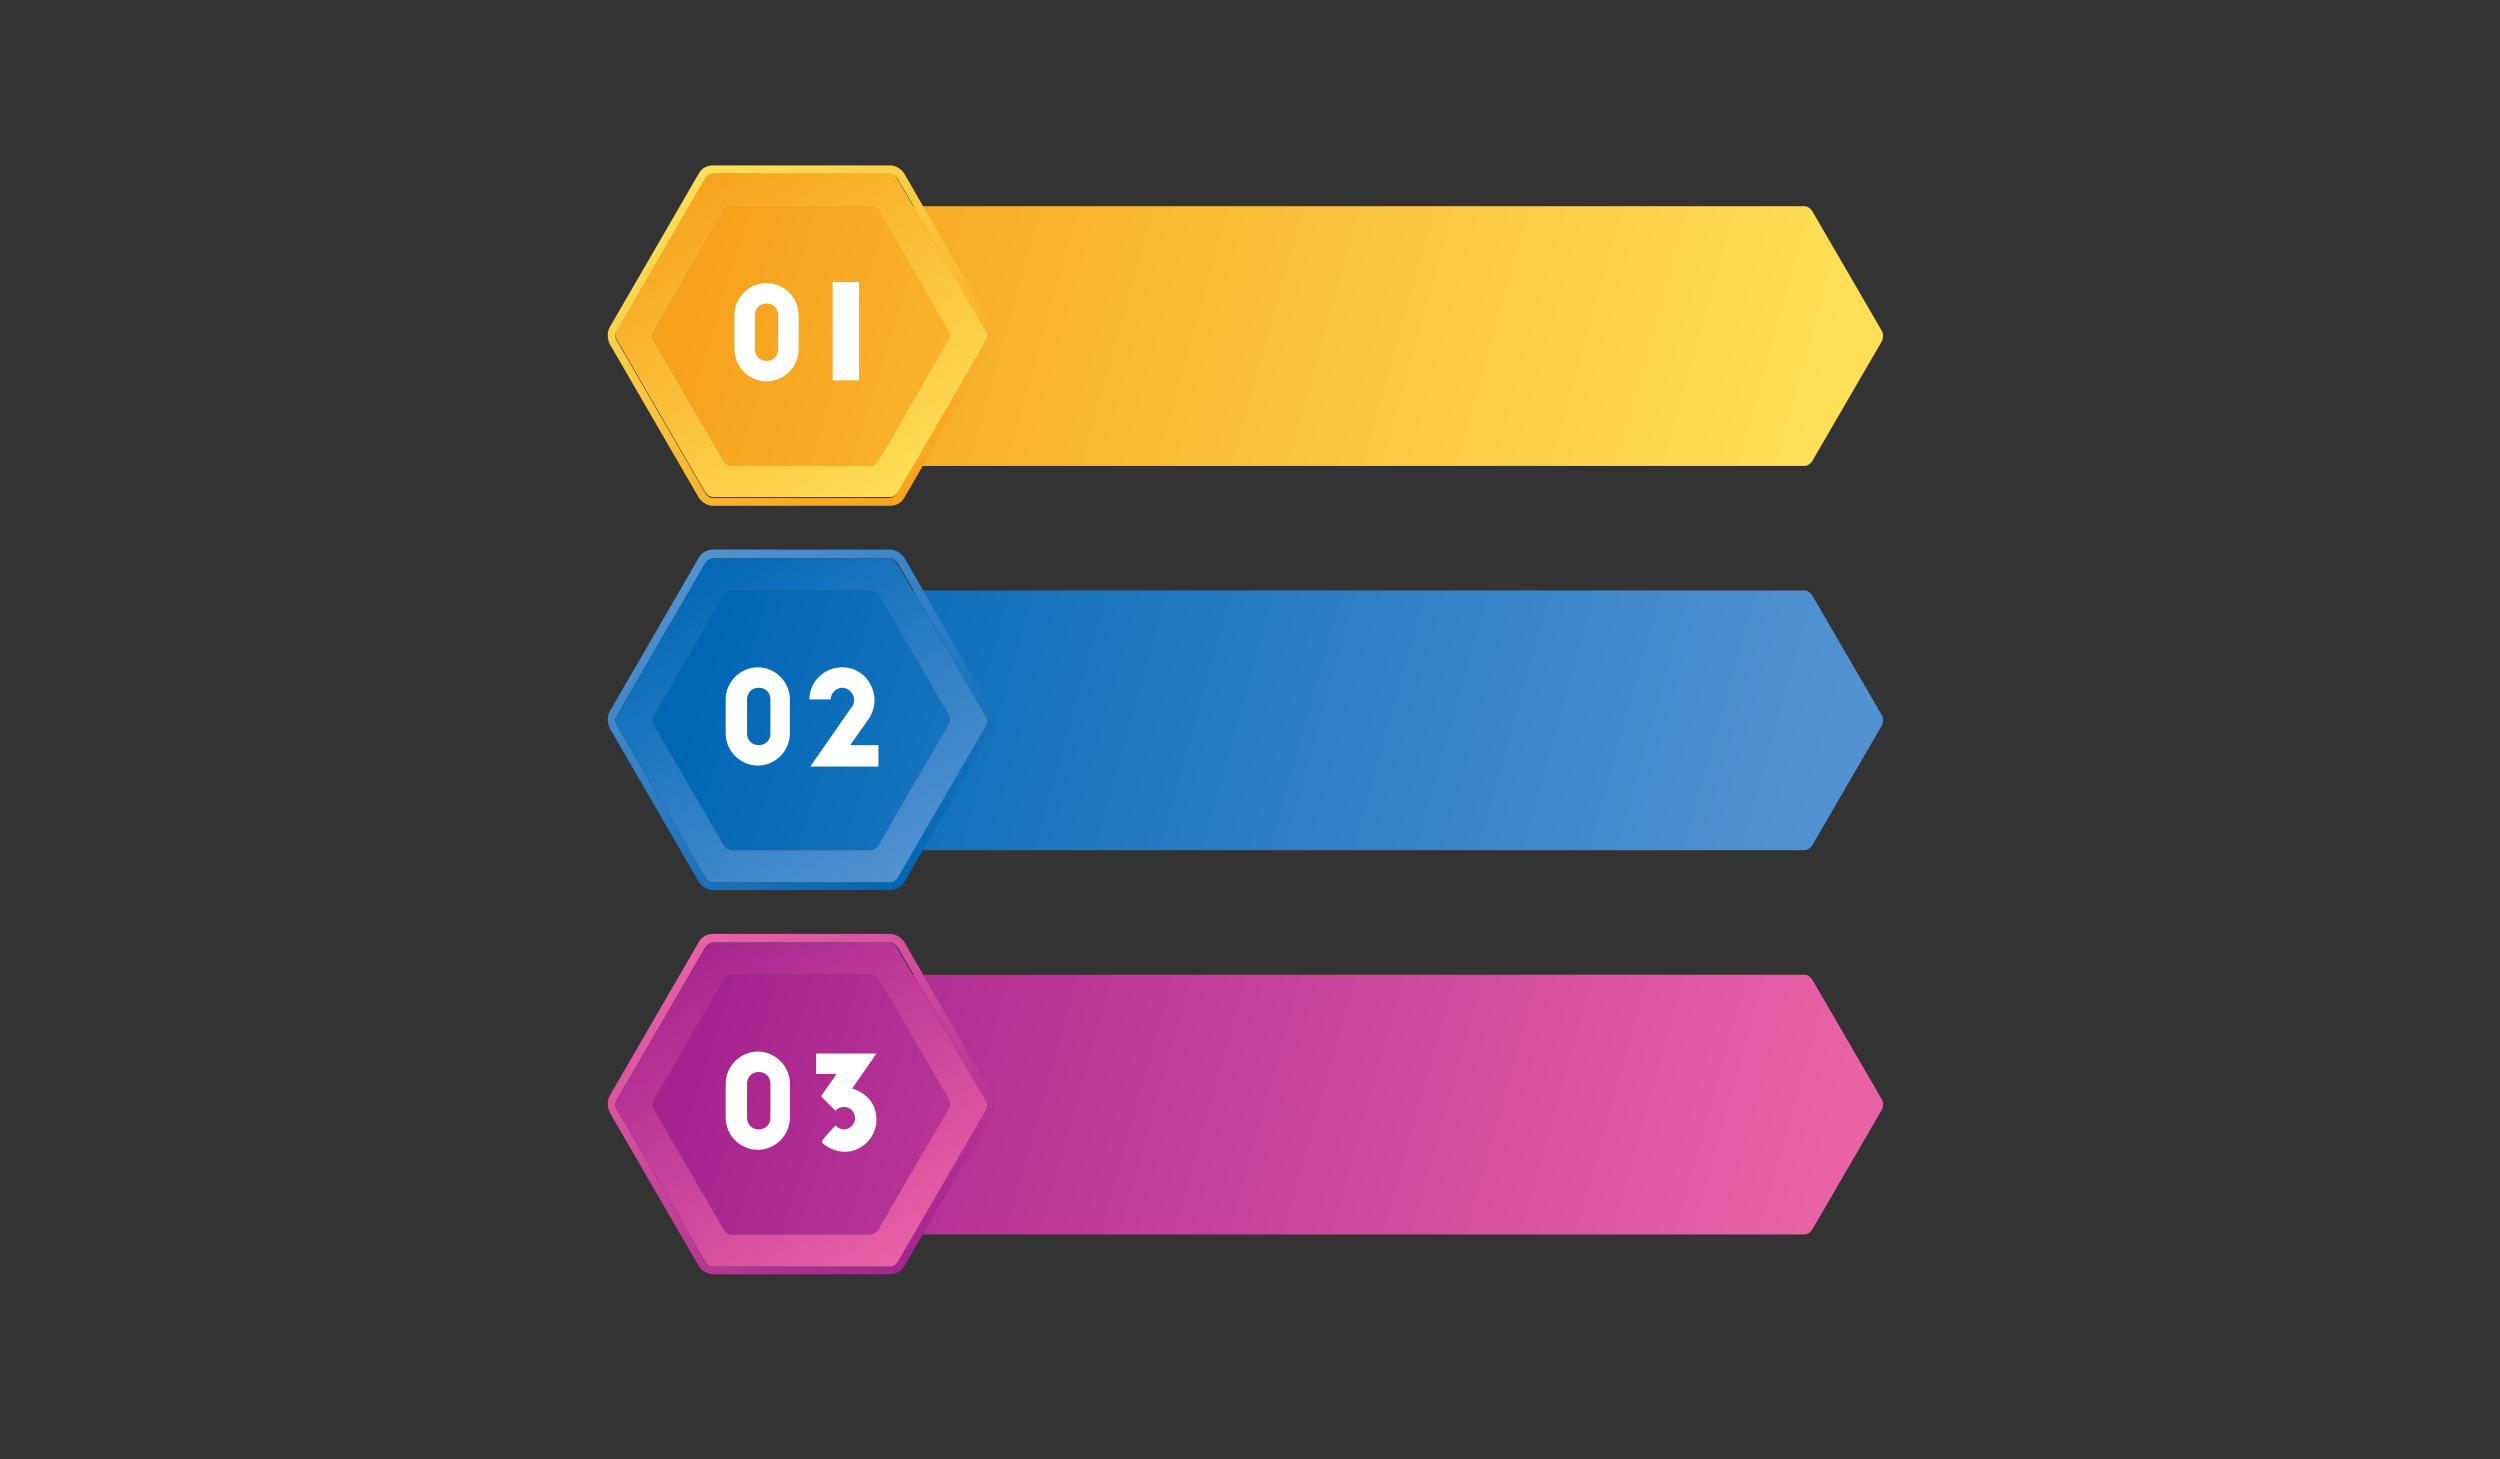
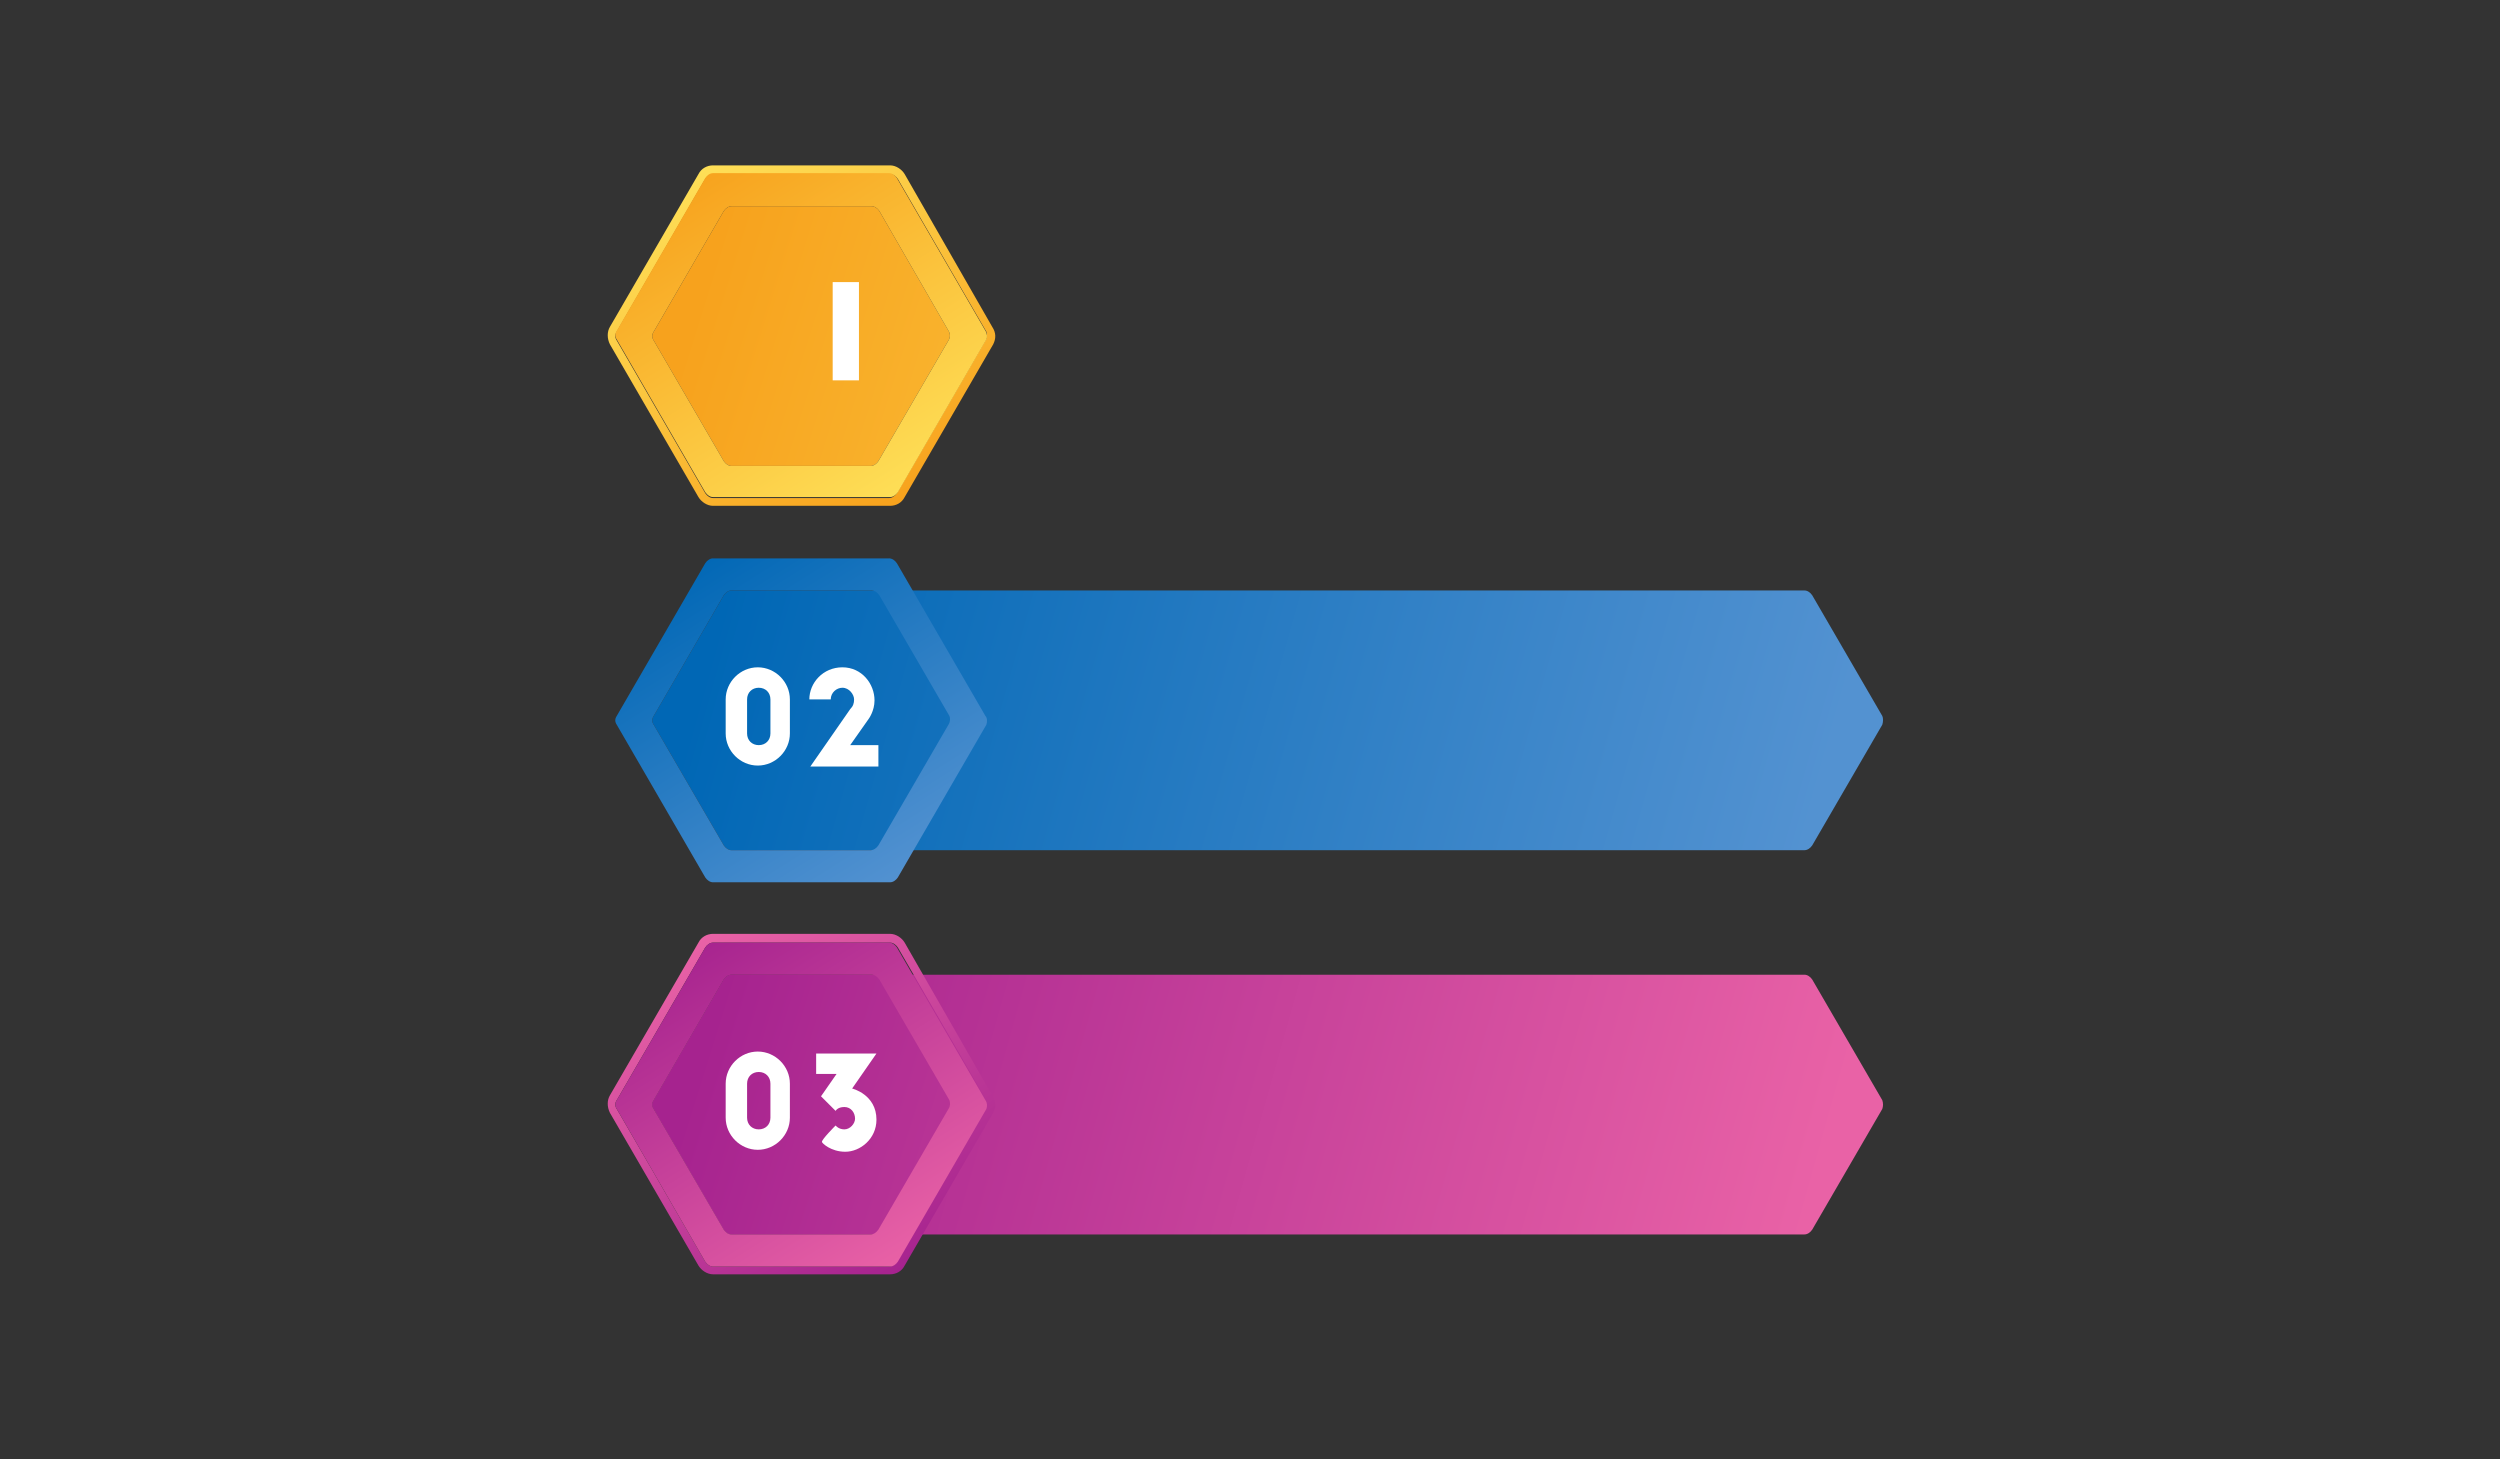
<svg xmlns="http://www.w3.org/2000/svg" version="1.1" id="Layer_1" x="0px" y="0px" viewBox="0 0 257 150" style="enable-background:new 0 0 257 150;" xml:space="preserve">
  <rect x="0" y="0" width="257" height="150" fill="#333333" stroke="none" />
  <style type="text/css">
	.st0{fill:url(#XMLID_2_);}
	.st1{fill:url(#XMLID_3_);}
	.st2{fill:url(#XMLID_4_);}
	.st3{fill:url(#XMLID_5_);}
	.st4{fill:url(#XMLID_6_);}
	.st5{fill:url(#XMLID_17_);}
	.st6{fill:url(#XMLID_18_);}
	.st7{fill:url(#XMLID_19_);}
	.st8{fill:url(#XMLID_20_);}
	.st9{fill:url(#XMLID_21_);}
	.st10{fill:url(#XMLID_22_);}
	.st11{fill:url(#XMLID_23_);}
	.st12{fill:#FFFFFF;}
</style>
  <linearGradient id="XMLID_2_" gradientUnits="userSpaceOnUse" x1="75.276" y1="19.027" x2="184.864" y2="49.826">
    <stop offset="0" style="stop-color:#F7A21D" />
    <stop offset="3.750590e-02" style="stop-color:#F7A41F" />
    <stop offset="1" style="stop-color:#FEDF57" />
  </linearGradient>
-   <path id="XMLID_10_" class="st0" d="M193.5,35l-7.2,12.4c-0.2,0.3-0.5,0.5-0.8,0.5H75.2c-0.3,0-0.6-0.2-0.8-0.5L67.2,35  c-0.2-0.3-0.2-0.6,0-0.9l7.2-12.4c0.2-0.3,0.5-0.5,0.8-0.5h110.3c0.3,0,0.6,0.2,0.8,0.5l7.2,12.4C193.6,34.3,193.6,34.7,193.5,35z" />
  <linearGradient id="XMLID_3_" gradientUnits="userSpaceOnUse" x1="71.651" y1="31.152" x2="165.236" y2="60.411">
    <stop offset="0" style="stop-color:#F7A21D" />
    <stop offset="1" style="stop-color:#FEDF57" />
  </linearGradient>
  <path id="XMLID_88_" class="st1" d="M97.5,35l-7.2,12.4c-0.2,0.3-0.5,0.5-0.8,0.5H75.2c-0.3,0-0.6-0.2-0.8-0.5L67.2,35  c-0.2-0.3-0.2-0.6,0-0.9l7.2-12.4c0.2-0.3,0.5-0.5,0.8-0.5h14.4c0.3,0,0.6,0.2,0.8,0.5L97.5,34C97.7,34.3,97.7,34.7,97.5,35z" />
  <linearGradient id="XMLID_4_" gradientUnits="userSpaceOnUse" x1="71.78" y1="17.648" x2="92.951" y2="51.355">
    <stop offset="0" style="stop-color:#FEDF57" />
    <stop offset="1" style="stop-color:#F7A21D" />
  </linearGradient>
  <path id="XMLID_53_" class="st2" d="M102,33.6L93,17.9c-0.3-0.5-0.9-0.9-1.5-0.9H73.3c-0.6,0-1.2,0.3-1.5,0.9l-9.1,15.7  c-0.3,0.5-0.3,1.2,0,1.8l9.1,15.7c0.3,0.5,0.9,0.9,1.5,0.9h18.2c0.6,0,1.2-0.3,1.5-0.9l9.1-15.7C102.4,34.8,102.4,34.2,102,33.6z   M101.3,35l-9.1,15.7c-0.2,0.3-0.5,0.5-0.8,0.5H73.3c-0.3,0-0.6-0.2-0.8-0.5L63.4,35c-0.2-0.3-0.2-0.6,0-0.9l9.1-15.7  c0.2-0.3,0.5-0.5,0.8-0.5h18.2c0.3,0,0.6,0.2,0.8,0.5l9.1,15.7C101.5,34.3,101.5,34.7,101.3,35z" />
  <linearGradient id="XMLID_5_" gradientUnits="userSpaceOnUse" x1="71.713" y1="17.542" x2="92.741" y2="51.021">
    <stop offset="0" style="stop-color:#F7A21D" />
    <stop offset="1" style="stop-color:#FEDF57" />
  </linearGradient>
  <path id="XMLID_16_" class="st3" d="M101.3,34l-9.1-15.7c-0.2-0.3-0.5-0.5-0.8-0.5H73.3c-0.3,0-0.6,0.2-0.8,0.5L63.4,34  c-0.2,0.3-0.2,0.6,0,0.9l9.1,15.7c0.2,0.3,0.5,0.5,0.8,0.5h18.2c0.3,0,0.6-0.2,0.8-0.5l9.1-15.7C101.5,34.7,101.5,34.3,101.3,34z   M97.5,35l-7.2,12.4c-0.2,0.3-0.5,0.5-0.8,0.5H75.2c-0.3,0-0.6-0.2-0.8-0.5L67.2,35c-0.2-0.3-0.2-0.6,0-0.9l7.2-12.4  c0.2-0.3,0.5-0.5,0.8-0.5h14.4c0.3,0,0.6,0.2,0.8,0.5L97.5,34C97.7,34.3,97.7,34.7,97.5,35z" />
  <linearGradient id="XMLID_6_" gradientUnits="userSpaceOnUse" x1="75.276" y1="58.541" x2="184.864" y2="89.34">
    <stop offset="0" style="stop-color:#0067B5" />
    <stop offset="1" style="stop-color:#5392D1" />
  </linearGradient>
  <path id="XMLID_51_" class="st4" d="M193.5,74.5l-7.2,12.4c-0.2,0.3-0.5,0.5-0.8,0.5H75.2c-0.3,0-0.6-0.2-0.8-0.5l-7.2-12.4  c-0.2-0.3-0.2-0.6,0-0.9l7.2-12.4c0.2-0.3,0.5-0.5,0.8-0.5h110.3c0.3,0,0.6,0.2,0.8,0.5l7.2,12.4C193.6,73.8,193.6,74.2,193.5,74.5z  " />
  <linearGradient id="XMLID_17_" gradientUnits="userSpaceOnUse" x1="71.651" y1="70.666" x2="165.236" y2="99.924">
    <stop offset="0" style="stop-color:#0067B5" />
    <stop offset="1" style="stop-color:#5392D1" />
  </linearGradient>
-   <path id="XMLID_36_" class="st5" d="M97.5,74.5l-7.2,12.4c-0.2,0.3-0.5,0.5-0.8,0.5H75.2c-0.3,0-0.6-0.2-0.8-0.5l-7.2-12.4  c-0.2-0.3-0.2-0.6,0-0.9l7.2-12.4c0.2-0.3,0.5-0.5,0.8-0.5h14.4c0.3,0,0.6,0.2,0.8,0.5l7.2,12.4C97.7,73.8,97.7,74.2,97.5,74.5z" />
  <linearGradient id="XMLID_18_" gradientUnits="userSpaceOnUse" x1="71.78" y1="57.162" x2="92.951" y2="90.869">
    <stop offset="0" style="stop-color:#5392D1" />
    <stop offset="1" style="stop-color:#0067B5" />
  </linearGradient>
-   <path id="XMLID_12_" class="st6" d="M102,73.1L93,57.4c-0.3-0.5-0.9-0.9-1.5-0.9H73.3c-0.6,0-1.2,0.3-1.5,0.9l-9.1,15.7  c-0.3,0.5-0.3,1.2,0,1.8l9.1,15.7c0.3,0.5,0.9,0.9,1.5,0.9h18.2c0.6,0,1.2-0.3,1.5-0.9l9.1-15.7C102.4,74.4,102.4,73.7,102,73.1z   M101.3,74.5l-9.1,15.7c-0.2,0.3-0.5,0.5-0.8,0.5H73.3c-0.3,0-0.6-0.2-0.8-0.5l-9.1-15.7c-0.2-0.3-0.2-0.6,0-0.9l9.1-15.7  c0.2-0.3,0.5-0.5,0.8-0.5h18.2c0.3,0,0.6,0.2,0.8,0.5l9.1,15.7C101.5,73.8,101.5,74.2,101.3,74.5z" />
  <linearGradient id="XMLID_19_" gradientUnits="userSpaceOnUse" x1="71.713" y1="57.056" x2="92.741" y2="90.535">
    <stop offset="0" style="stop-color:#0067B5" />
    <stop offset="1" style="stop-color:#5392D1" />
  </linearGradient>
  <path id="XMLID_7_" class="st7" d="M101.3,73.6l-9.1-15.7c-0.2-0.3-0.5-0.5-0.8-0.5H73.3c-0.3,0-0.6,0.2-0.8,0.5l-9.1,15.7  c-0.2,0.3-0.2,0.6,0,0.9l9.1,15.7c0.2,0.3,0.5,0.5,0.8,0.5h18.2c0.3,0,0.6-0.2,0.8-0.5l9.1-15.7C101.5,74.2,101.5,73.8,101.3,73.6z   M97.5,74.5l-7.2,12.4c-0.2,0.3-0.5,0.5-0.8,0.5H75.2c-0.3,0-0.6-0.2-0.8-0.5l-7.2-12.4c-0.2-0.3-0.2-0.6,0-0.9l7.2-12.4  c0.2-0.3,0.5-0.5,0.8-0.5h14.4c0.3,0,0.6,0.2,0.8,0.5l7.2,12.4C97.7,73.8,97.7,74.2,97.5,74.5z" />
  <linearGradient id="XMLID_20_" gradientUnits="userSpaceOnUse" x1="75.276" y1="98.054" x2="184.864" y2="128.853">
    <stop offset="0" style="stop-color:#A6238F" />
    <stop offset="1" style="stop-color:#E962A6" />
  </linearGradient>
  <path id="XMLID_100_" class="st8" d="M193.5,114l-7.2,12.4c-0.2,0.3-0.5,0.5-0.8,0.5H75.2c-0.3,0-0.6-0.2-0.8-0.5L67.2,114  c-0.2-0.3-0.2-0.6,0-0.9l7.2-12.4c0.2-0.3,0.5-0.5,0.8-0.5h110.3c0.3,0,0.6,0.2,0.8,0.5l7.2,12.4C193.6,113.4,193.6,113.7,193.5,114  z" />
  <linearGradient id="XMLID_21_" gradientUnits="userSpaceOnUse" x1="71.651" y1="110.18" x2="165.236" y2="139.438">
    <stop offset="0" style="stop-color:#A6238F" />
    <stop offset="1" style="stop-color:#E962A6" />
  </linearGradient>
  <path id="XMLID_78_" class="st9" d="M97.5,114l-7.2,12.4c-0.2,0.3-0.5,0.5-0.8,0.5H75.2c-0.3,0-0.6-0.2-0.8-0.5L67.2,114  c-0.2-0.3-0.2-0.6,0-0.9l7.2-12.4c0.2-0.3,0.5-0.5,0.8-0.5h14.4c0.3,0,0.6,0.2,0.8,0.5l7.2,12.4C97.7,113.4,97.7,113.7,97.5,114z" />
  <linearGradient id="XMLID_22_" gradientUnits="userSpaceOnUse" x1="71.78" y1="96.676" x2="92.951" y2="130.383">
    <stop offset="0" style="stop-color:#E962A6" />
    <stop offset="1" style="stop-color:#A6238F" />
  </linearGradient>
  <path id="XMLID_63_" class="st10" d="M102,112.6L93,96.9c-0.3-0.5-0.9-0.9-1.5-0.9H73.3c-0.6,0-1.2,0.3-1.5,0.9l-9.1,15.7  c-0.3,0.5-0.3,1.2,0,1.8l9.1,15.7c0.3,0.5,0.9,0.9,1.5,0.9h18.2c0.6,0,1.2-0.3,1.5-0.9l9.1-15.7C102.4,113.9,102.4,113.2,102,112.6z   M101.3,114l-9.1,15.7c-0.2,0.3-0.5,0.5-0.8,0.5H73.3c-0.3,0-0.6-0.2-0.8-0.5L63.4,114c-0.2-0.3-0.2-0.6,0-0.9l9.1-15.7  c0.2-0.3,0.5-0.5,0.8-0.5h18.2c0.3,0,0.6,0.2,0.8,0.5l9.1,15.7C101.5,113.4,101.5,113.7,101.3,114z" />
  <linearGradient id="XMLID_23_" gradientUnits="userSpaceOnUse" x1="71.713" y1="96.57" x2="92.741" y2="130.049">
    <stop offset="0" style="stop-color:#A6238F" />
    <stop offset="1" style="stop-color:#E962A6" />
  </linearGradient>
  <path id="XMLID_59_" class="st11" d="M101.3,113.1l-9.1-15.7c-0.2-0.3-0.5-0.5-0.8-0.5H73.3c-0.3,0-0.6,0.2-0.8,0.5l-9.1,15.7  c-0.2,0.3-0.2,0.6,0,0.9l9.1,15.7c0.2,0.3,0.5,0.5,0.8,0.5h18.2c0.3,0,0.6-0.2,0.8-0.5l9.1-15.7  C101.5,113.7,101.5,113.4,101.3,113.1z M97.5,114l-7.2,12.4c-0.2,0.3-0.5,0.5-0.8,0.5H75.2c-0.3,0-0.6-0.2-0.8-0.5L67.2,114  c-0.2-0.3-0.2-0.6,0-0.9l7.2-12.4c0.2-0.3,0.5-0.5,0.8-0.5h14.4c0.3,0,0.6,0.2,0.8,0.5l7.2,12.4C97.7,113.4,97.7,113.7,97.5,114z" />
  <g>
    <g>
-       <path class="st12" d="M75.5,32.4c0-1.8,1.5-3.3,3.3-3.3c1.8,0,3.3,1.5,3.3,3.3v3.5c0,1.8-1.5,3.3-3.3,3.3c-1.8,0-3.3-1.5-3.3-3.3    V32.4z M77.6,35.9c0,0.7,0.5,1.2,1.2,1.2c0.7,0,1.2-0.5,1.2-1.2v-3.5c0-0.7-0.5-1.2-1.2-1.2c-0.7,0-1.2,0.5-1.2,1.2V35.9z" />
      <path class="st12" d="M85.6,29h2.7v10.1h-2.7V29z" />
    </g>
    <g>
      <path class="st12" d="M74.6,111.4c0-1.8,1.5-3.3,3.3-3.3c1.8,0,3.3,1.5,3.3,3.3v3.5c0,1.8-1.5,3.3-3.3,3.3c-1.8,0-3.3-1.5-3.3-3.3    V111.4z M76.8,114.9c0,0.7,0.5,1.2,1.2,1.2c0.7,0,1.2-0.5,1.2-1.2v-3.5c0-0.7-0.5-1.2-1.2-1.2c-0.7,0-1.2,0.5-1.2,1.2V114.9z" />
      <path class="st12" d="M85.9,115.7c0,0,0.3,0.4,0.9,0.4c0.6,0,1.1-0.6,1.1-1.1c0-0.6-0.4-1.2-1.1-1.2c-0.7,0-0.9,0.4-0.9,0.4    l-1.5-1.5l1.6-2.3h-2.1v-2.1h6.2l-2.5,3.6c0,0,2.5,0.6,2.5,3.2c0,2-1.7,3.3-3.2,3.3s-2.4-0.9-2.4-1    C84.4,117.2,85.9,115.7,85.9,115.7z" />
    </g>
    <g>
      <path class="st12" d="M74.6,71.9c0-1.8,1.5-3.3,3.3-3.3c1.8,0,3.3,1.5,3.3,3.3v3.5c0,1.8-1.5,3.3-3.3,3.3c-1.8,0-3.3-1.5-3.3-3.3    V71.9z M76.8,75.4c0,0.7,0.5,1.2,1.2,1.2c0.7,0,1.2-0.5,1.2-1.2v-3.5c0-0.7-0.5-1.2-1.2-1.2c-0.7,0-1.2,0.5-1.2,1.2V75.4z" />
      <path class="st12" d="M87.4,72.9c0.3-0.3,0.4-0.6,0.4-1c0-0.5-0.5-1.2-1.2-1.2c-0.6,0-1.2,0.5-1.2,1.2h-2.2c0-1.7,1.4-3.3,3.4-3.3    c2,0,3.3,1.7,3.3,3.4c0,1.1-0.6,1.9-0.6,1.9l-1.9,2.7h2.9v2.2h-7L87.4,72.9z" />
    </g>
  </g>
</svg>